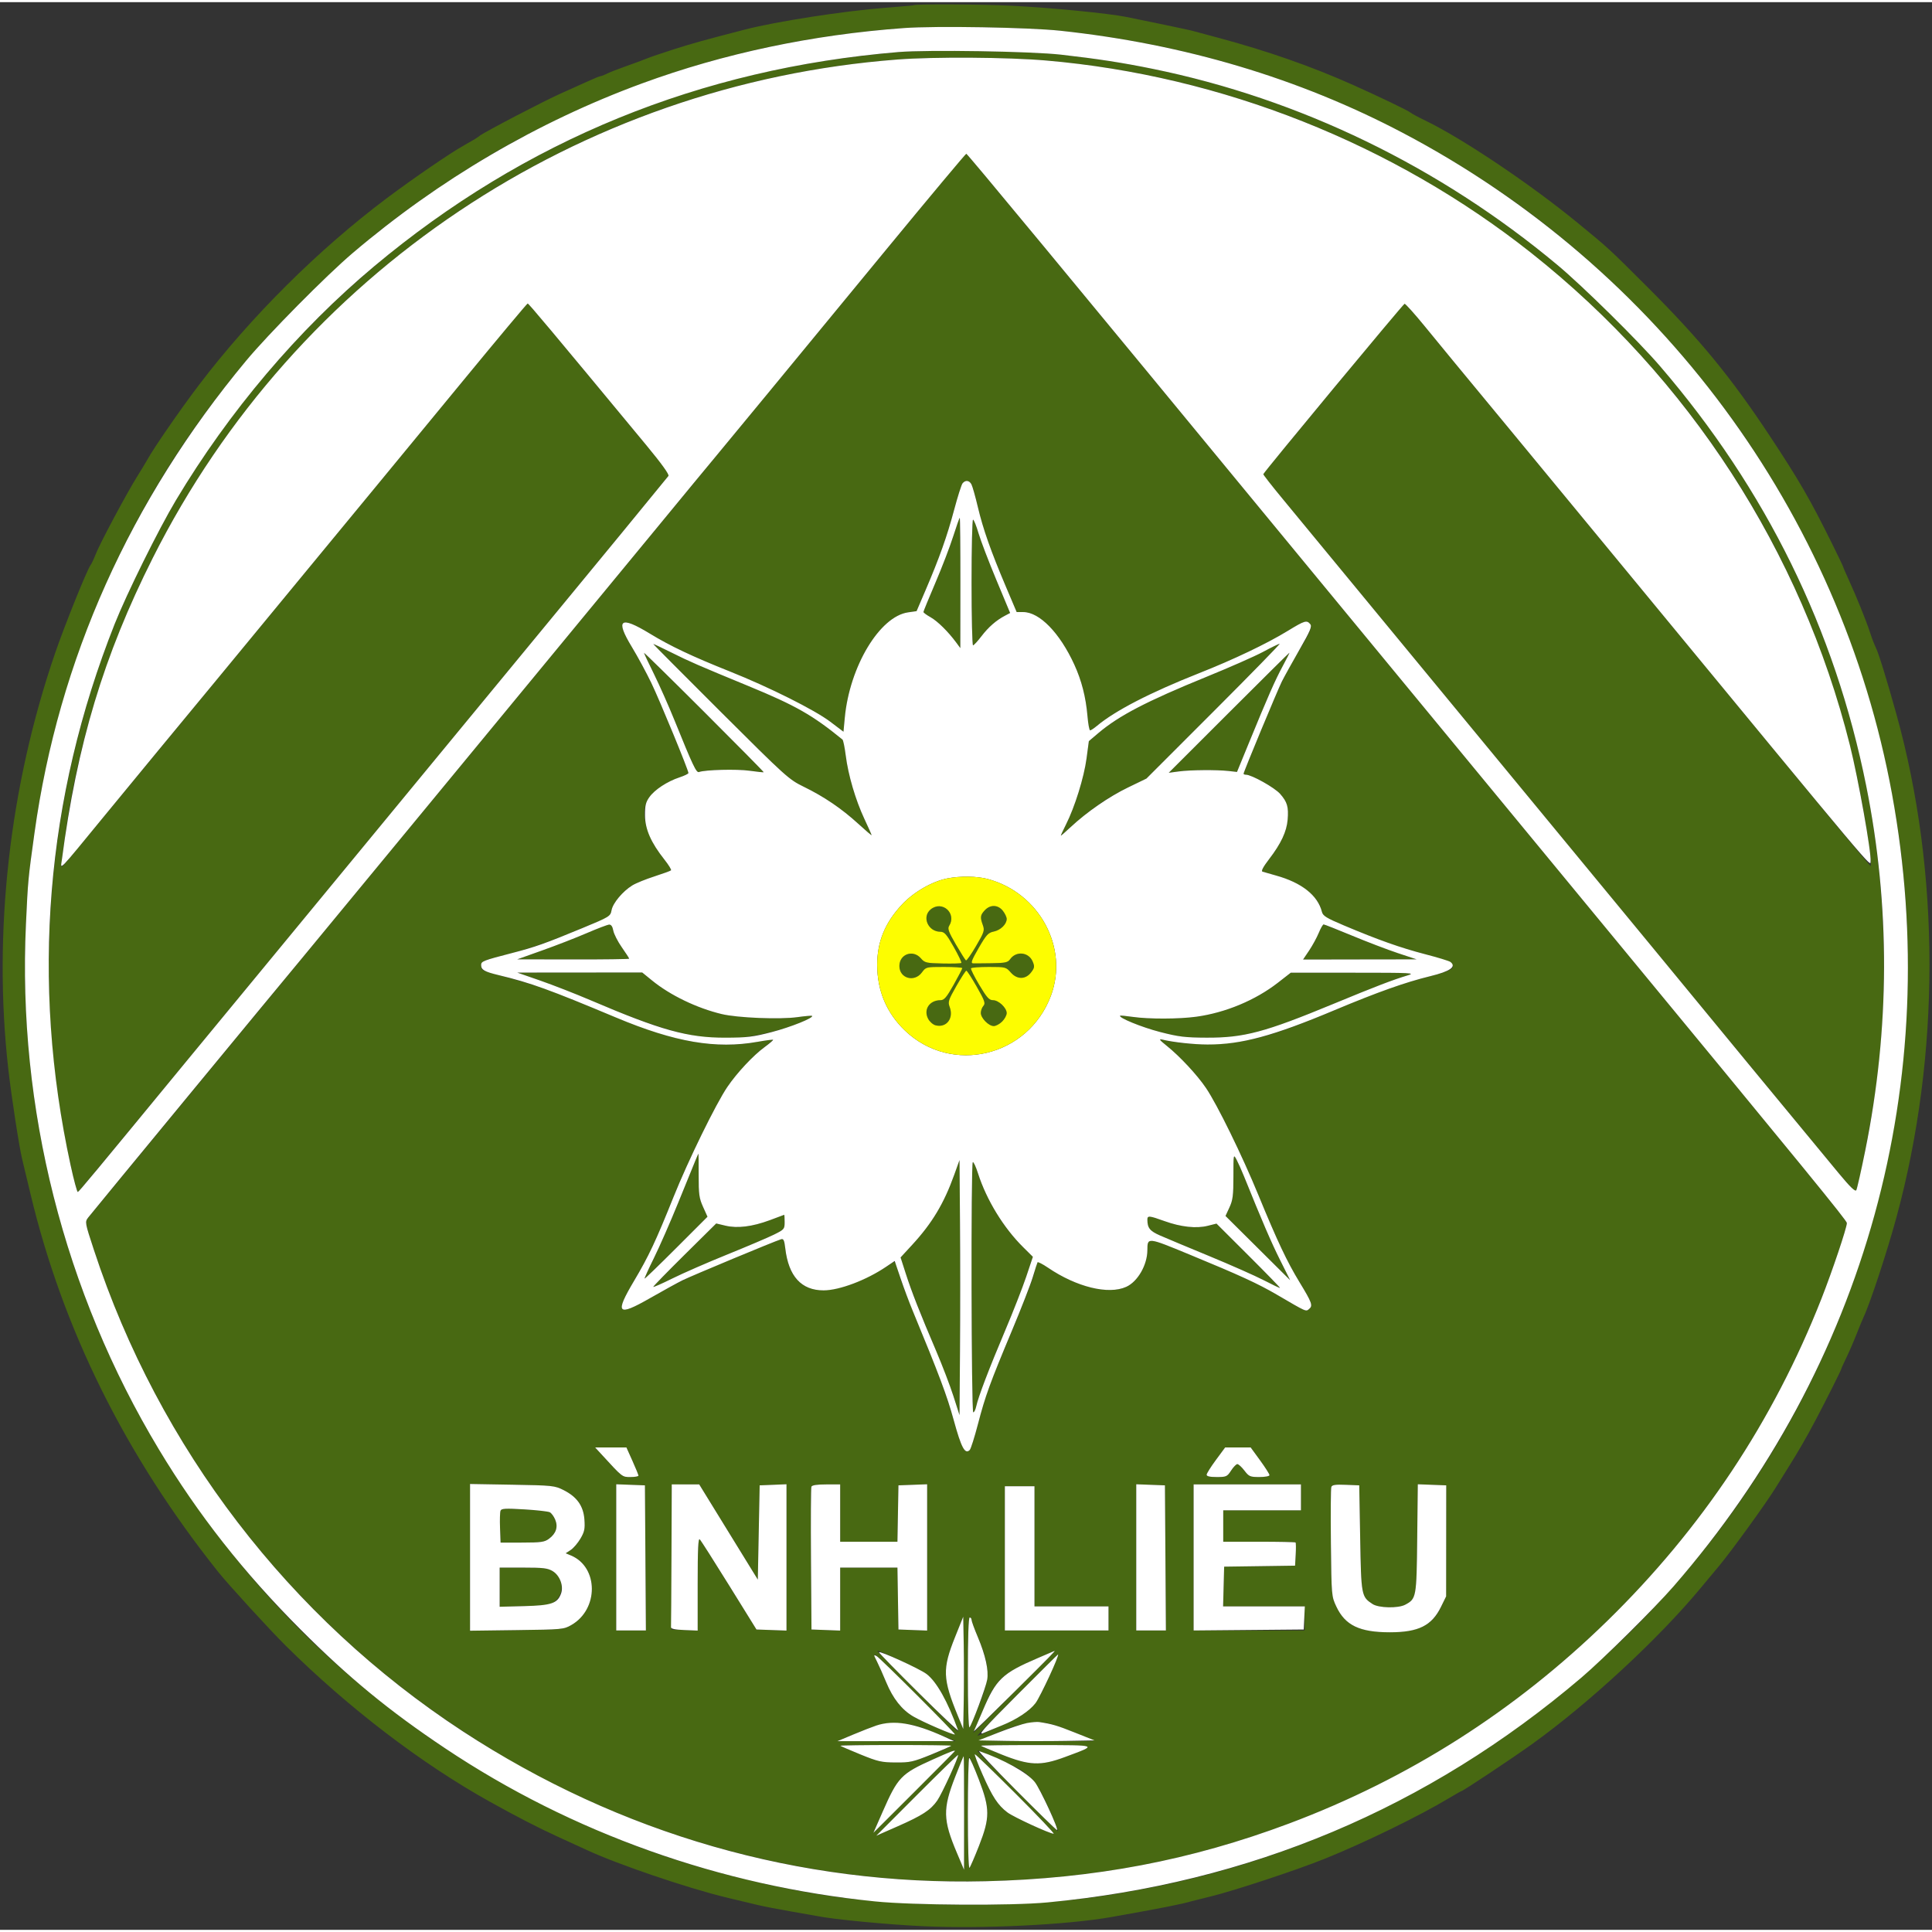
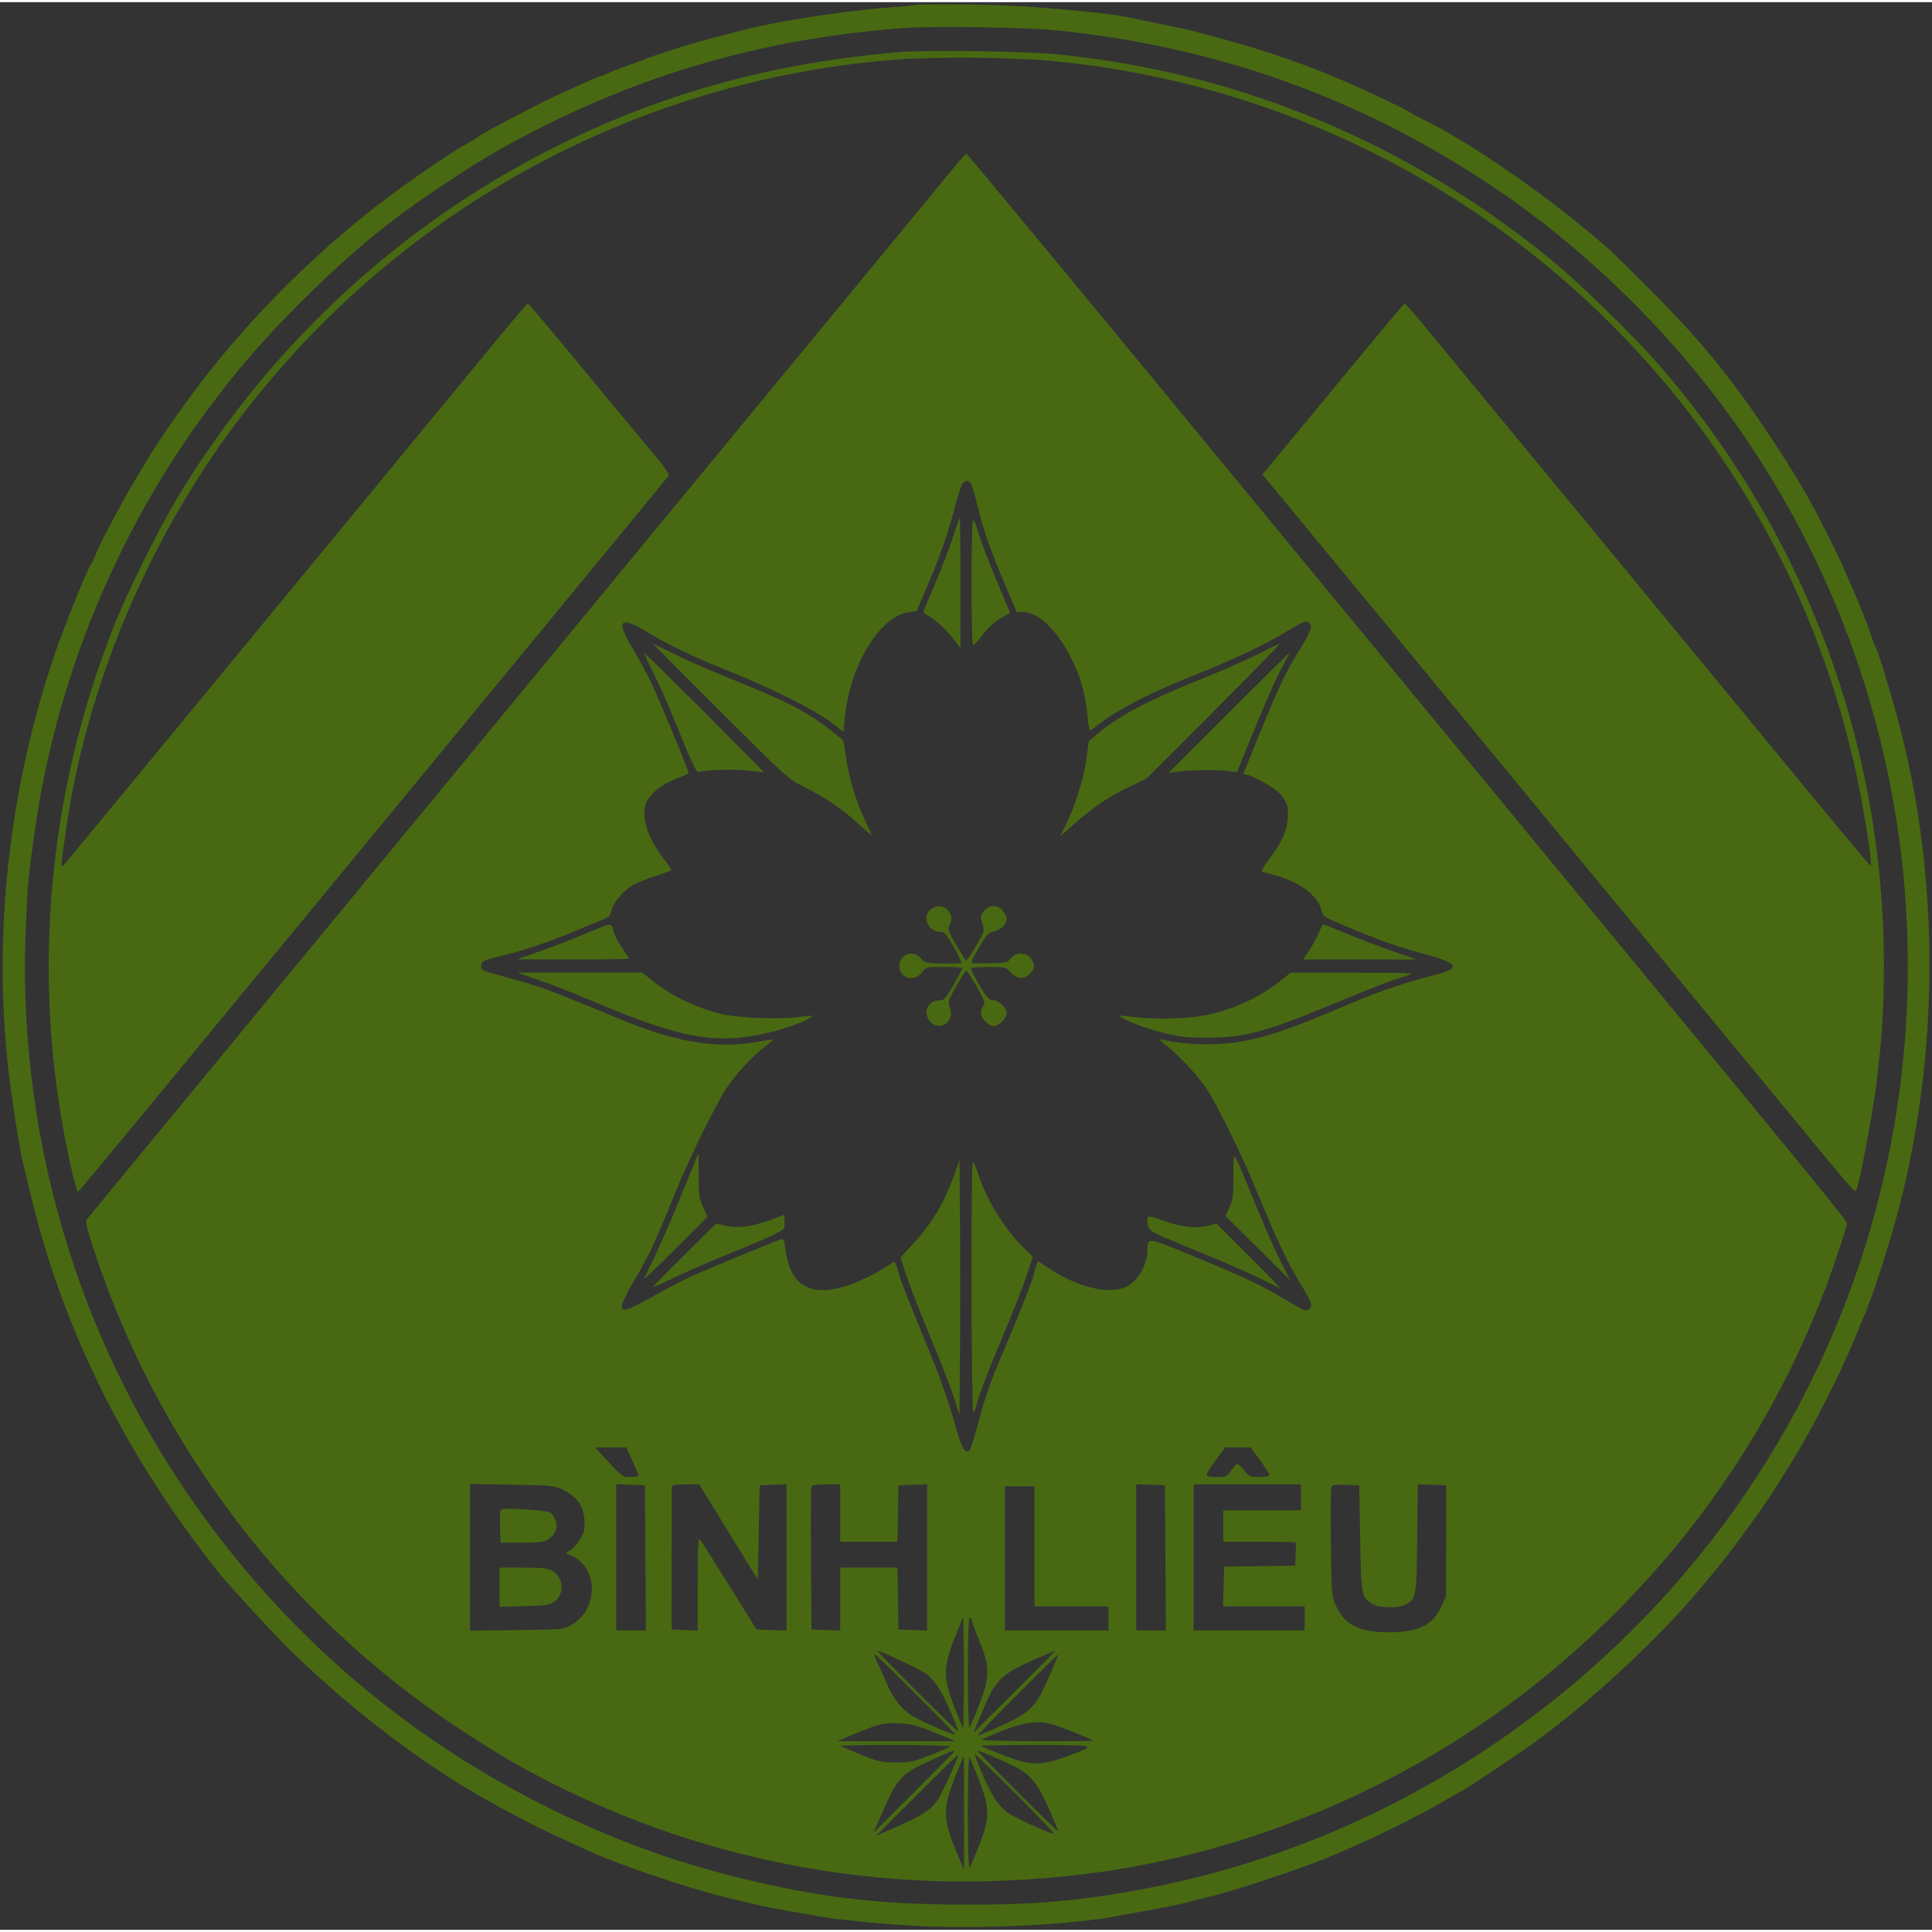
<svg xmlns="http://www.w3.org/2000/svg" width="447px" height="447px" viewBox="0 0 447 446" version="1.1">
  <rect x="0" y="0" width="447" height="446" fill="#333333" stroke="none" />
  <g id="surface1">
    <path style=" stroke:none;fill-rule:evenodd;fill:rgb(28.235%,41.176%,7.059%);fill-opacity:1;" d="M 211.363 0.719 C 211.32 0.762 208.438 1.02 204.957 1.289 C 195.148 2.055 179.668 4.453 172.336 6.344 C 163.156 8.715 160.098 9.562 155.852 10.922 C 153.141 11.789 150.348 12.742 149.641 13.039 C 148.938 13.336 146.816 14.121 144.934 14.785 C 143.047 15.445 141.027 16.234 140.438 16.543 C 139.848 16.848 139.199 17.102 139 17.102 C 138.797 17.102 137.449 17.652 136.004 18.316 C 134.555 18.984 131.734 20.254 129.734 21.137 C 126.043 22.766 112.02 30.078 110.953 30.934 C 110.328 31.434 109.66 31.84 107.418 33.094 C 104.18 34.898 95.734 40.68 89.484 45.363 C 73.711 57.191 57.949 72.863 46.027 88.574 C 41.699 94.281 35.652 103.027 34.098 105.836 C 33.707 106.539 32.66 108.273 31.773 109.684 C 29.402 113.453 23.199 125.059 22.199 127.59 C 21.727 128.793 21.168 129.984 20.961 130.234 C 20.219 131.125 14.973 144.137 12.781 150.52 C 2.18 181.398 -1.641 215.195 1.906 246.734 C 2.605 252.965 4.441 264.906 5.125 267.684 C 5.387 268.742 6.242 272.305 7.023 275.598 C 14.5 307.02 29.004 336.25 50.496 363.203 C 52.793 366.086 62.551 376.742 66.152 380.309 C 80.691 394.695 97.426 407.488 113.25 416.309 C 119.52 419.805 124.629 422.438 129.09 424.469 C 131.918 425.758 134.805 427.082 135.512 427.414 C 142.57 430.742 159.18 436.398 168.266 438.566 C 170.738 439.16 173.918 439.918 175.332 440.254 C 176.746 440.594 180.215 441.266 183.039 441.75 C 185.863 442.234 188.562 442.707 189.031 442.805 C 192.801 443.582 205.254 444.773 213.668 445.164 C 227.363 445.797 246.961 444.84 257.109 443.043 C 268.727 440.984 273.5 440.043 275.734 439.367 C 276.09 439.262 278.016 438.781 280.016 438.301 C 285.379 437.008 300.078 432.156 306.562 429.531 C 315.793 425.801 328.492 419.605 335.188 415.57 C 336.684 414.668 337.984 413.93 338.078 413.93 C 338.445 413.93 349.836 406.352 354.516 402.992 C 367.52 393.66 383.629 378.762 393.324 367.098 C 394.301 365.926 396.301 363.523 397.773 361.762 C 400.59 358.387 408.77 347.078 410.766 343.801 C 411.41 342.742 412.73 340.625 413.699 339.098 C 415.918 335.594 417.949 332.078 420.113 327.98 C 422.488 323.48 426.02 316.441 426.02 316.203 C 426.02 316.09 426.516 314.992 427.121 313.758 C 427.727 312.523 428.793 310.074 429.488 308.309 C 430.188 306.543 430.938 304.715 431.164 304.246 C 432.648 301.137 436.621 289.082 438.773 281.156 C 448.977 243.59 448.965 201.367 438.734 164.633 C 436.516 156.652 434.633 150.574 433.988 149.301 C 433.672 148.68 433.074 147.109 432.656 145.816 C 431.801 143.168 429.523 137.531 427.68 133.512 C 427 132.035 426.449 130.75 426.449 130.652 C 426.449 130.559 425.324 128.207 423.949 125.426 C 418.832 115.07 416.281 110.66 409.41 100.273 C 400.461 86.75 393.32 78.055 381.297 66.043 C 372.156 56.91 372.219 56.969 364.996 51.047 C 353.992 42.027 338.242 31.461 329.684 27.352 C 328.152 26.617 326.613 25.781 326.258 25.492 C 325.676 25.02 318.945 21.789 312.984 19.125 C 303.492 14.879 293.211 11.281 281.945 8.262 C 278.883 7.438 276.09 6.688 275.734 6.59 C 275.152 6.426 265.656 4.438 260.637 3.426 C 256.484 2.586 243.137 1.281 234.203 0.836 C 226.742 0.465 211.703 0.391 211.363 0.719 M 209.156 5.992 C 179.344 8.148 152.141 15.527 126.184 28.496 C 117.395 32.887 112.043 35.984 103.402 41.688 C 90.238 50.375 81.23 57.773 69.34 69.664 C 60.957 78.051 55.184 84.707 48.355 93.859 C 26.973 122.527 12.898 156.812 7.98 192.211 C 6.484 202.988 6.473 203.129 6 213.379 C 3.887 259.004 16.484 304.625 41.652 342.52 C 63.398 375.254 92.375 400.762 127.379 417.984 C 142.027 425.191 155.543 430.133 171.195 433.996 C 189.355 438.48 203.164 440.125 223.07 440.172 C 240.016 440.211 250.332 439.281 265.676 436.332 C 320.492 425.789 370.121 393.406 402.473 347.07 C 453.488 274.004 454.453 176.684 404.898 102.414 C 389.477 79.301 368.348 58.074 345.527 42.773 C 315.098 22.367 282.445 10.582 245.336 6.613 C 237.996 5.828 216.535 5.457 209.156 5.992 M 207.656 11.574 C 179.848 13.988 155.223 20.578 131.66 31.906 C 93.973 50.023 62.418 78.934 40.703 115.242 C 36.699 121.938 29.312 136.859 26.523 143.891 C 10.449 184.41 6.988 228.293 16.57 270.145 C 17.227 273.027 17.895 275.336 18.047 275.277 C 18.199 275.219 27.035 264.586 37.68 251.648 C 48.324 238.715 58.238 226.688 59.703 224.926 C 61.172 223.16 67.762 215.176 74.348 207.18 C 80.934 199.184 99.402 176.766 115.391 157.363 C 143.289 123.5 153.832 110.68 154.652 109.613 C 154.906 109.285 153.977 107.848 151.883 105.34 C 150.152 103.258 145.387 97.516 141.297 92.578 C 124.914 72.793 122.316 69.703 122.07 69.723 C 121.926 69.734 117.273 75.266 111.727 82.016 C 106.18 88.766 90.852 107.375 77.668 123.367 C 64.48 139.359 45.059 162.93 34.504 175.75 C 23.949 188.566 15.035 199.344 14.688 199.695 C 13.988 200.41 13.969 200.727 15.23 191.785 C 19.891 158.773 33.871 125.199 54.422 97.664 C 91.105 48.512 146.629 17.93 207.637 13.27 C 216.16 12.617 233.129 12.73 242.047 13.5 C 311.586 19.484 374.184 60.156 408.113 121.395 C 419.527 141.992 427.461 164.879 431.41 188.578 C 432.215 193.398 432.863 197.922 432.852 198.625 L 432.836 199.91 L 431.32 198.199 C 430.488 197.258 423.305 188.598 415.363 178.957 C 391.48 149.965 356.953 108.09 349.605 99.207 C 336.562 83.434 333.867 80.164 329.586 74.922 C 327.223 72.031 325.152 69.723 324.984 69.789 C 324.645 69.93 323.277 71.559 306.785 91.508 C 300.465 99.152 294.57 106.281 293.684 107.348 L 292.078 109.289 L 296.676 114.832 C 301.57 120.727 328.012 152.793 367.355 200.551 C 385.191 222.199 391.863 230.289 394.516 233.477 C 395.984 235.242 402.648 243.324 409.328 251.438 C 429.637 276.113 429.121 275.516 429.488 274.863 C 430.145 273.691 433.285 257.086 434.125 250.367 C 435.426 239.914 435.867 232.902 435.867 222.785 C 435.867 171.152 417.211 121.824 382.98 82.957 C 377.945 77.238 365.855 65.418 360.297 60.781 C 333.062 38.047 300.75 22.387 266.746 15.438 C 259.695 14 254.082 13.129 245.504 12.152 C 238.469 11.352 214.457 10.984 207.656 11.574 M 220.234 38.809 C 215.91 44.102 205.918 56.242 195.648 68.672 C 190.809 74.531 176.469 91.926 163.777 107.332 C 151.09 122.734 137.602 139.09 133.805 143.68 C 130.008 148.266 107.082 176.07 82.859 205.469 C 58.641 234.867 37.539 260.457 35.969 262.34 C 34.398 264.223 30.352 269.129 26.98 273.246 C 23.605 277.359 20.566 281.055 20.223 281.457 C 19.664 282.109 19.828 282.906 21.746 288.742 C 36.582 333.914 66.352 373.043 105.754 399.156 C 110.113 402.043 115.891 405.66 118.602 407.191 C 152.172 426.195 189.746 435.664 227.984 434.758 C 253.227 434.16 275.523 429.922 298.215 421.41 C 325.902 411.02 350.5 395.367 371.801 374.59 C 393.719 353.203 410.285 328.289 421.422 299.969 C 423.922 293.617 427.305 283.551 427.305 282.469 C 427.305 281.883 418.195 270.738 368.219 210.172 C 347.387 184.922 313.098 143.336 300.172 127.641 C 245.535 61.309 223.82 35.066 223.566 35.066 C 223.41 35.07 221.914 36.754 220.234 38.809 M 222.707 111.316 C 222.449 111.625 221.566 114.41 220.742 117.504 C 219.121 123.582 217.344 128.574 214.121 136.102 L 212.066 140.898 L 210.094 141.18 C 203.523 142.125 196.566 153.703 195.457 165.555 L 195.152 168.797 L 192.094 166.48 C 188.465 163.73 177.938 158.469 168.727 154.801 C 160.621 151.57 154.637 148.719 149.871 145.812 C 143.465 141.906 142.379 142.918 146.211 149.227 C 147.527 151.395 149.543 155.121 150.695 157.512 C 152.633 161.543 159.277 177.652 159.277 178.328 C 159.277 178.492 158.121 179.047 156.715 179.562 C 153.59 180.699 150.863 182.723 149.762 184.73 C 148.059 187.828 149.609 193.18 153.711 198.363 C 154.691 199.602 155.387 200.73 155.25 200.867 C 155.113 201 153.379 201.633 151.395 202.273 C 149.41 202.91 147.113 203.844 146.293 204.352 C 144.062 205.727 141.805 208.434 141.492 210.102 C 141.25 211.398 140.941 211.688 139.008 212.453 C 137.793 212.934 134.68 214.215 132.086 215.305 C 127.055 217.414 121.402 219.32 116.887 220.434 C 111.801 221.684 111.32 221.906 111.32 223.004 C 111.32 223.852 111.668 224.102 113.57 224.613 C 122.434 227.008 125.039 227.832 130.16 229.855 C 133.34 231.113 138.668 233.293 142.004 234.699 C 156.035 240.625 165.5 242.285 175.316 240.535 C 177.191 240.203 178.777 239.98 178.84 240.043 C 178.902 240.105 178 240.883 176.832 241.77 C 174.133 243.828 170.453 247.793 168.281 250.988 C 165.617 254.906 159.219 267.992 155.723 276.664 C 151.434 287.312 150.469 289.367 146.914 295.449 C 142.094 303.684 142.672 304.238 151.09 299.449 C 154.363 297.586 158.652 295.355 160.621 294.5 C 164.898 292.629 179.754 286.512 180.727 286.215 C 181.277 286.047 181.469 286.465 181.688 288.328 C 182.695 296.891 187.371 299.727 195.969 296.98 C 198.945 296.027 203.699 293.641 206.207 291.832 C 207.082 291.199 207.133 291.254 207.816 293.688 C 208.5 296.133 209.281 298.125 215.777 314.016 C 217.492 318.215 219.691 324.543 220.664 328.086 C 222.418 334.484 223.273 336.074 224.363 334.984 C 224.617 334.734 225.469 332.043 226.262 329.008 C 228 322.355 229.027 319.484 233.105 309.891 C 236.352 302.242 239.344 294.543 239.344 293.816 C 239.344 293.586 239.527 292.91 239.754 292.32 L 240.164 291.238 L 242.43 292.777 C 249.082 297.293 256.449 299.102 260.578 297.23 C 263.23 296.027 265.453 292.168 265.465 288.738 C 265.48 285.734 265.441 285.73 275.129 289.727 C 286.898 294.582 291.02 296.477 295.426 299.047 C 302.406 303.125 302.113 302.996 302.887 302.352 C 303.805 301.594 303.551 300.895 300.668 296.16 C 297.777 291.418 295.531 286.656 291.137 275.965 C 287.367 266.781 281.648 255.102 279.027 251.227 C 276.984 248.207 272.973 243.895 269.957 241.477 C 268.227 240.09 268.031 239.812 268.934 240.031 C 274.027 241.273 280.965 241.469 286.762 240.527 C 292.988 239.52 298.738 237.535 312.957 231.48 C 318.707 229.031 325.855 226.59 330.836 225.375 C 338.297 223.551 338.008 222.5 329.395 220.184 C 323.273 218.539 319.035 217.023 310.746 213.531 C 306.266 211.645 306.137 211.551 305.691 209.898 C 304.82 206.676 300.676 203.578 295.199 202.055 C 293.797 201.664 292.398 201.266 292.094 201.168 C 291.73 201.051 292.258 200.062 293.633 198.27 C 296.379 194.691 297.688 191.906 297.918 189.156 C 298.164 186.184 297.836 185.059 296.18 183.176 C 294.91 181.73 289.578 178.742 288.27 178.742 C 287.969 178.742 287.723 178.641 287.723 178.52 C 287.723 178.398 289.477 174.023 291.621 168.801 C 295.777 158.676 297.453 155.121 300.121 150.766 C 303.066 145.961 303.68 144.543 303.109 143.859 C 302.336 142.93 301.848 143.078 297.965 145.449 C 293.082 148.434 285.438 152.082 277.449 155.242 C 266.113 159.73 258.012 163.91 253.758 167.469 C 253.094 168.023 252.398 168.48 252.215 168.48 C 252.035 168.48 251.758 166.996 251.605 165.184 C 251.234 160.809 250.25 156.953 248.551 153.246 C 245.199 145.93 240.516 141.117 236.746 141.113 L 235.223 141.113 L 232.73 135.234 C 229.234 126.98 227.453 121.93 226.238 116.793 C 225.66 114.352 224.992 111.996 224.758 111.555 C 224.254 110.617 223.375 110.516 222.707 111.316 M 220.535 123.609 C 219.785 125.973 217.93 130.812 216.41 134.359 C 214.895 137.906 213.652 140.938 213.652 141.094 C 213.652 141.254 214.395 141.801 215.305 142.309 C 216.926 143.223 219.379 145.637 221.242 148.168 L 222.188 149.449 L 222.203 134.379 C 222.211 126.086 222.145 119.305 222.059 119.305 C 221.973 119.305 221.289 121.242 220.535 123.609 M 224.785 134.27 C 224.785 142.266 224.938 148.809 225.125 148.809 C 225.312 148.809 226.188 147.863 227.07 146.707 C 228.699 144.574 230.496 143.008 232.566 141.926 L 233.711 141.324 L 230.508 133.645 C 228.746 129.418 226.891 124.559 226.387 122.848 C 225.883 121.133 225.316 119.73 225.129 119.73 C 224.938 119.73 224.785 126.273 224.785 134.27 M 151.141 148.5 C 151.141 148.566 158.172 155.637 166.766 164.207 C 181.844 179.242 182.516 179.848 185.93 181.512 C 190.68 183.824 194.918 186.695 198.609 190.109 C 200.289 191.66 201.664 192.844 201.664 192.738 C 201.664 192.633 200.91 190.93 199.984 188.957 C 197.938 184.582 196.246 178.824 195.672 174.273 C 195.434 172.402 195.098 170.754 194.918 170.609 C 188 164.961 184.102 162.738 173.191 158.242 C 161.484 153.418 159.523 152.566 155.316 150.461 C 153.02 149.312 151.141 148.43 151.141 148.5 M 290.922 150.91 C 288.324 152.227 282.641 154.723 278.293 156.465 C 266.012 161.379 258.77 165.172 254.09 169.137 L 251.922 170.973 L 251.391 174.965 C 250.805 179.398 248.672 186.234 246.594 190.344 L 245.234 193.031 L 248.176 190.441 C 252.816 186.355 256.348 183.941 260.965 181.707 L 265.246 179.633 L 280.871 164.008 C 289.465 155.414 296.305 148.414 296.07 148.453 C 295.836 148.492 293.52 149.598 290.922 150.91 M 149 150.543 C 149 150.672 150.039 152.883 151.312 155.457 C 152.582 158.035 154.715 162.836 156.047 166.129 C 160.332 176.711 161.113 178.359 161.73 178.121 C 163.102 177.598 170.465 177.406 173.391 177.82 C 175.148 178.066 176.637 178.223 176.695 178.168 C 176.75 178.109 170.543 171.82 162.898 164.188 C 155.254 156.555 149 150.414 149 150.543 M 284.309 164.406 L 270.406 178.297 L 272.75 177.984 C 275.449 177.625 281.488 177.574 284.285 177.887 L 286.199 178.102 L 288.918 171.473 C 293.348 160.656 295.004 156.895 296.773 153.621 C 297.695 151.914 298.395 150.52 298.328 150.52 C 298.262 150.52 291.953 156.77 284.309 164.406 M 215.34 209.891 C 213.227 211.602 214.703 215.055 217.555 215.078 C 218.508 215.086 218.973 215.613 220.656 218.586 C 221.746 220.508 222.539 222.176 222.422 222.297 C 222.301 222.414 220.363 222.473 218.109 222.422 C 214.289 222.336 213.949 222.258 213.062 221.223 C 211.246 219.117 208.086 220.246 208.086 223 C 208.086 225.863 211.543 226.859 213.293 224.496 C 214.234 223.223 214.27 223.215 218.441 223.215 C 220.754 223.215 222.645 223.34 222.645 223.496 C 222.645 223.652 221.742 225.387 220.641 227.348 C 219.004 230.258 218.449 230.91 217.613 230.91 C 215.055 230.91 213.617 233.055 214.73 235.203 C 215.09 235.895 215.871 236.582 216.477 236.73 C 218.988 237.363 220.715 235.102 219.723 232.477 C 219.285 231.312 219.422 230.883 221.262 227.645 C 222.375 225.691 223.418 224.086 223.578 224.082 C 223.742 224.074 224.828 225.754 225.996 227.812 C 227.848 231.07 228.043 231.641 227.523 232.227 C 227.195 232.598 226.926 233.328 226.926 233.852 C 226.926 235.051 228.742 236.898 229.922 236.898 C 230.414 236.898 231.289 236.426 231.867 235.848 C 232.445 235.27 232.918 234.395 232.918 233.902 C 232.918 232.676 231.047 230.91 229.742 230.91 C 228.855 230.91 228.309 230.305 226.57 227.383 C 225.414 225.441 224.551 223.711 224.652 223.535 C 224.754 223.359 226.609 223.215 228.781 223.215 C 232.648 223.215 232.75 223.238 233.879 224.523 C 235.348 226.191 237.324 226.148 238.613 224.418 C 239.359 223.414 239.402 223.105 238.938 221.984 C 238.012 219.758 235.09 219.457 233.695 221.445 C 233.18 222.18 232.574 222.309 229.473 222.359 C 227.484 222.391 225.527 222.402 225.125 222.387 C 224.539 222.363 224.793 221.676 226.426 218.844 C 228.203 215.766 228.633 215.293 229.926 215.031 C 231.508 214.707 232.918 213.328 232.918 212.105 C 232.918 211.695 232.52 210.848 232.031 210.23 C 230.906 208.801 229.125 208.742 227.855 210.094 C 226.797 211.219 226.73 211.715 227.402 213.562 C 227.836 214.766 227.703 215.176 225.824 218.383 C 224.699 220.309 223.648 221.809 223.492 221.711 C 223.336 221.613 222.285 219.953 221.16 218.02 C 219.477 215.129 219.199 214.363 219.594 213.73 C 221.414 210.824 218 207.742 215.34 209.891 M 135.727 215.406 C 133.254 216.473 128.629 218.27 125.449 219.398 L 119.672 221.457 L 132.621 221.48 C 139.746 221.492 145.574 221.414 145.574 221.309 C 145.574 221.203 144.809 220.02 143.871 218.684 C 142.934 217.348 142.043 215.605 141.895 214.816 C 141.715 213.848 141.398 213.395 140.926 213.426 C 140.539 213.449 138.199 214.344 135.727 215.406 M 305.109 215.355 C 304.66 216.441 303.66 218.27 302.891 219.418 L 301.484 221.504 L 327.758 221.48 L 322.406 219.633 C 319.461 218.617 314.668 216.793 311.754 215.582 C 308.836 214.371 306.332 213.379 306.188 213.379 C 306.039 213.383 305.555 214.27 305.109 215.355 M 125.023 226.383 C 127.965 227.41 133.168 229.438 136.582 230.898 C 157.871 239.988 165.98 241.391 178.777 238.184 C 182.961 237.137 188.332 234.984 187.883 234.539 C 187.793 234.449 186.281 234.582 184.523 234.828 C 180.488 235.402 170.664 235.008 166.984 234.125 C 161.238 232.75 155.086 229.785 150.902 226.383 L 148.582 224.496 L 134.129 224.512 L 119.672 224.523 L 125.023 226.383 M 295.645 226.883 C 290.453 230.918 283.551 233.797 276.828 234.73 C 272.797 235.289 265.777 235.309 262.051 234.77 C 260.527 234.551 259.227 234.426 259.156 234.496 C 258.707 234.945 264.152 237.172 268.359 238.258 C 272.703 239.379 274.16 239.559 279.16 239.578 C 287.832 239.613 292.598 238.344 308.488 231.77 C 318.242 227.734 322.297 226.18 325.617 225.191 C 327.609 224.602 326.762 224.555 313.199 224.555 L 298.641 224.551 L 295.645 226.883 M 160.891 268.008 C 160.531 268.887 158.75 273.266 156.93 277.734 C 155.113 282.203 152.586 287.961 151.316 290.531 C 150.047 293.102 149.066 295.258 149.133 295.328 C 149.199 295.395 152.504 292.199 156.473 288.23 L 163.691 281.012 L 162.664 278.73 C 161.766 276.734 161.637 275.828 161.648 271.426 C 161.652 268.664 161.633 266.402 161.602 266.402 C 161.57 266.402 161.254 267.125 160.891 268.008 M 285.371 271.664 C 285.371 276.09 285.23 277.18 284.453 278.855 L 283.539 280.832 L 291.02 288.262 L 298.5 295.695 L 296.148 290.992 C 294.117 286.938 292.02 282.062 287.77 271.535 C 287.25 270.242 286.496 268.566 286.098 267.812 C 285.379 266.461 285.371 266.504 285.371 271.664 M 220.773 271.32 C 218.398 277.945 215.66 282.504 211.055 287.504 L 208.359 290.434 L 209.773 294.773 C 210.551 297.16 213.074 303.637 215.383 309.164 C 217.688 314.691 220.121 320.945 220.789 323.062 L 222 326.91 L 222.113 312.02 C 222.176 303.828 222.176 290.551 222.113 282.516 L 222 267.898 L 220.773 271.32 M 225.07 268.395 C 224.621 268.848 224.727 326.27 225.18 326.27 C 225.395 326.27 225.703 325.645 225.867 324.879 C 226.324 322.723 228.84 316.125 232.523 307.43 C 234.371 303.066 236.578 297.422 237.43 294.891 L 238.973 290.285 L 236.738 288.07 C 232.195 283.574 228.258 277.145 226.285 270.996 C 225.777 269.41 225.23 268.238 225.07 268.395 M 178.113 281.809 C 174.02 283.32 170.613 283.742 167.84 283.078 L 165.707 282.57 L 158.426 289.773 C 154.422 293.734 151.145 297.094 151.145 297.234 C 151.141 297.371 153.117 296.508 155.531 295.309 C 157.941 294.105 163.676 291.605 168.266 289.746 C 172.859 287.887 177.723 285.816 179.078 285.145 C 181.461 283.961 181.539 283.867 181.539 282.219 C 181.539 281.281 181.492 280.539 181.434 280.566 C 181.375 280.594 179.883 281.152 178.113 281.809 M 265.465 281.691 C 265.48 283.625 266.027 284.309 268.391 285.348 C 269.723 285.934 274.859 288.086 279.805 290.125 C 284.75 292.168 290.422 294.68 292.414 295.711 C 294.406 296.742 296.082 297.539 296.145 297.477 C 296.207 297.414 292.926 294.043 288.855 289.984 L 281.457 282.602 L 279.422 283.113 C 276.785 283.777 273.215 283.387 269.43 282.023 C 265.867 280.742 265.457 280.707 265.465 281.691 M 139.172 335.996 C 144.09 341.359 143.93 341.234 145.879 341.234 C 146.891 341.234 147.715 341.09 147.719 340.914 C 147.719 340.738 147.094 339.199 146.324 337.492 L 144.934 334.395 L 137.699 334.395 L 139.172 335.996 M 281.324 337.281 C 280.152 338.867 279.184 340.406 279.176 340.699 C 279.164 341.066 279.91 341.234 281.512 341.234 C 283.727 341.234 283.918 341.148 284.832 339.742 C 285.363 338.922 286.016 338.25 286.281 338.246 C 286.547 338.246 287.281 338.914 287.91 339.738 C 288.969 341.125 289.223 341.234 291.387 341.234 C 292.68 341.234 293.719 341.043 293.719 340.801 C 293.719 340.562 292.738 339.023 291.543 337.379 L 289.367 334.395 L 283.457 334.395 L 281.324 337.281 M 108.754 359.816 L 108.754 376.793 L 119.562 376.652 C 130.098 376.516 130.422 376.488 132.188 375.477 C 138.547 371.84 138.508 362.094 132.129 359.398 L 130.883 358.875 L 132.039 358.117 C 132.672 357.703 133.688 356.516 134.297 355.484 C 135.234 353.887 135.371 353.219 135.215 351.059 C 134.988 347.918 133.477 345.801 130.355 344.238 C 128.324 343.223 127.832 343.172 118.496 343.012 L 108.754 342.844 L 108.754 359.816 M 142.578 359.816 L 142.578 376.727 L 149.438 376.727 L 149.328 359.941 L 149.215 343.16 L 145.895 343.035 L 142.578 342.91 L 142.578 359.816 M 155.418 343.695 C 155.418 344.105 155.406 351.656 155.398 360.477 L 155.379 376.512 L 158.398 376.637 L 161.418 376.766 L 161.418 365.969 C 161.418 357.848 161.539 355.297 161.906 355.664 C 162.18 355.934 165.238 360.738 168.711 366.336 L 175.023 376.512 L 181.969 376.762 L 181.969 342.906 L 178.863 343.035 L 175.762 343.16 L 175.547 354.062 L 175.332 364.969 L 161.785 342.945 L 158.602 342.945 C 155.859 342.945 155.422 343.047 155.418 343.695 M 187.73 343.48 C 187.617 343.777 187.574 351.328 187.637 360.266 L 187.75 376.512 L 191.066 376.637 L 194.387 376.762 L 194.387 362.188 L 207.637 362.188 L 207.754 369.352 L 207.871 376.512 L 211.191 376.637 L 214.508 376.762 L 214.508 342.91 L 211.191 343.035 L 207.871 343.16 L 207.754 349.68 L 207.637 356.203 L 194.387 356.203 L 194.387 342.945 L 191.16 342.945 C 188.973 342.945 187.871 343.117 187.73 343.48 M 262.891 359.816 L 262.891 376.727 L 269.75 376.727 L 269.641 359.941 L 269.527 343.16 L 266.211 343.035 L 262.891 342.91 L 262.891 359.816 M 276.164 359.836 L 276.164 376.727 L 301.852 376.727 L 301.852 371.168 L 282.984 371.168 L 283.227 361.973 L 291.434 361.859 L 299.637 361.742 L 299.781 359.148 C 299.863 357.723 299.848 356.477 299.75 356.379 C 299.648 356.281 295.844 356.203 291.293 356.203 L 283.016 356.203 L 283.016 348.934 L 300.996 348.934 L 300.996 342.945 L 276.164 342.945 L 276.164 359.836 M 308.027 343.527 C 307.895 343.867 307.852 349.695 307.926 356.48 C 308.062 368.773 308.066 368.824 309.188 371.215 C 311.223 375.551 314.562 377.156 321.562 377.156 C 328.199 377.156 331.477 375.52 333.465 371.215 L 334.57 368.816 L 334.609 343.16 L 328.031 342.91 L 327.895 355.434 C 327.746 369.125 327.695 369.402 325.117 370.777 C 323.488 371.645 318.988 371.551 317.566 370.621 C 314.98 368.93 314.93 368.676 314.699 355.367 L 314.484 343.16 L 311.375 343.035 C 308.969 342.938 308.211 343.047 308.027 343.527 M 232.492 360.051 L 232.492 376.727 L 256.469 376.727 L 256.469 371.168 L 239.344 371.168 L 239.344 343.371 L 232.492 343.371 L 232.492 360.051 M 115.805 349.031 C 115.672 349.371 115.621 351.172 115.691 353.031 L 115.816 356.414 L 120.832 356.402 C 125.227 356.395 125.992 356.285 127.039 355.504 C 128.668 354.293 129.156 352.777 128.457 351.094 C 128.152 350.355 127.594 349.59 127.211 349.391 C 126.832 349.191 124.164 348.891 121.281 348.719 C 116.898 348.461 116 348.512 115.805 349.031 M 115.602 366.719 L 115.602 371.25 L 121.352 371.102 C 126.355 370.973 127.254 370.84 128.289 370.07 C 130.652 368.305 130.43 364.57 127.867 363.012 C 126.727 362.316 125.688 362.191 121.062 362.191 L 115.602 362.188 L 115.602 366.719 M 220.977 378.238 C 218 385.664 218.082 387.859 221.648 396.57 L 222.859 399.523 L 222.977 393.043 C 223.039 389.477 223.039 383.633 222.977 380.055 L 222.859 373.551 L 220.977 378.238 M 223.93 386.648 C 223.93 394.016 224.09 399.387 224.301 399.156 C 224.508 398.934 225.504 396.633 226.52 394.047 C 229.051 387.59 229.059 385.102 226.559 379.051 C 225.582 376.684 224.785 374.516 224.785 374.238 C 224.785 373.961 224.594 373.734 224.355 373.734 C 224.082 373.734 223.93 378.324 223.93 386.648 M 212.137 390.82 C 217.305 395.988 221.586 400.16 221.652 400.094 C 221.922 399.828 218.539 392.172 217.258 390.141 C 216.492 388.934 215.195 387.434 214.371 386.805 C 213.133 385.859 203.738 381.43 202.973 381.43 C 202.844 381.43 206.969 385.656 212.137 390.82 M 240.199 383.086 C 234.391 385.574 232.141 386.98 230.59 389.102 C 229.176 391.031 228.891 391.609 226.438 397.465 L 225.184 400.461 L 234.617 391.055 C 242.98 382.723 244.375 381.289 243.945 381.477 C 243.887 381.504 242.199 382.227 240.199 383.086 M 202.887 383.891 C 203.336 384.77 204.309 386.957 205.051 388.746 C 206.609 392.5 208.66 395.09 211.285 396.625 C 213.605 397.984 220.93 401.125 220.93 400.762 C 220.93 400.367 202.809 382.285 202.41 382.285 C 202.227 382.285 202.441 383.008 202.887 383.891 M 235.273 391.691 C 230.098 396.867 225.984 401.102 226.133 401.102 C 226.281 401.102 227.723 400.516 229.34 399.797 C 239.273 395.395 239.516 395.133 244.336 383.676 C 244.656 382.91 244.867 382.285 244.805 382.285 C 244.738 382.285 240.453 386.52 235.273 391.691 M 236.93 398.34 C 234.711 398.805 232.16 399.742 227.141 401.949 C 226.621 402.176 231.602 402.336 239.734 402.355 C 247.133 402.371 253.105 402.309 253.008 402.219 C 252.703 401.934 245.633 399.102 244.051 398.633 C 241.434 397.852 239.629 397.777 236.93 398.34 M 201.664 399.117 C 200.133 399.688 197.727 400.645 196.312 401.25 L 193.742 402.348 L 207.445 402.348 L 221.145 402.352 L 216.223 400.355 C 212.051 398.664 210.773 398.34 207.871 398.223 C 205.07 398.109 203.938 398.273 201.664 399.117 M 194.422 403.414 C 194.52 403.512 196.621 404.414 199.094 405.426 C 203.141 407.074 203.953 407.258 207.23 407.277 C 210.484 407.301 211.324 407.121 215.152 405.617 C 217.504 404.691 219.617 403.777 219.84 403.586 C 220.062 403.395 214.395 403.238 207.242 403.238 C 200.094 403.238 194.324 403.316 194.422 403.414 M 226.961 403.414 C 227.059 403.512 229.164 404.402 231.637 405.395 C 238.156 408.012 240.754 408.121 246.406 406.016 C 254.09 403.152 254.383 403.273 239.805 403.254 C 232.645 403.246 226.863 403.316 226.961 403.414 M 215.777 406.609 C 208.488 409.883 207.723 410.684 204.223 418.66 L 202.078 423.551 L 211.504 414.148 C 216.688 408.973 220.93 404.691 220.93 404.633 C 220.93 404.359 219.996 404.719 215.777 406.609 M 235.258 413.914 C 240.426 419.078 244.715 423.246 244.789 423.172 C 244.859 423.102 243.938 420.816 242.742 418.098 C 240.102 412.105 238.453 410.078 234.672 408.176 C 231.906 406.785 226.602 404.523 226.105 404.523 C 225.973 404.523 230.09 408.746 235.258 413.914 M 212.133 414.82 L 202.734 424.23 L 207.629 422.078 C 213.391 419.543 215.32 418.289 216.852 416.086 C 217.953 414.496 221.926 405.801 221.664 405.539 C 221.594 405.469 217.305 409.645 212.133 414.82 M 227.352 410.117 C 229.621 415.246 230.875 417.156 233.074 418.828 C 234.469 419.891 242.875 423.766 243.789 423.766 C 244.047 423.766 240.117 419.629 235.059 414.57 C 230 409.516 225.727 405.375 225.559 405.375 C 225.391 405.375 226.195 407.512 227.352 410.117 M 220.988 410.613 C 218.047 418.164 218.102 420.363 221.426 428.254 L 223.047 432.102 L 223.059 418.953 C 223.066 411.723 223.023 405.809 222.965 405.809 C 222.906 405.812 222.016 407.977 220.988 410.613 M 223.93 418.848 C 223.93 426.383 224.09 431.887 224.301 431.652 C 224.508 431.43 225.504 429.129 226.516 426.543 C 229.059 420.039 229.059 417.922 226.508 411.312 C 225.477 408.637 224.473 406.262 224.281 406.039 C 224.086 405.816 223.93 411.578 223.93 418.848 " />
-     <path style=" stroke:none;fill-rule:evenodd;fill:rgb(100%,100%,100%);fill-opacity:1;" d="M 209.156 5.992 C 187.941 7.527 167.492 11.848 148.57 18.789 C 124.387 27.664 101.578 41.039 81.566 58.074 C 75.375 63.344 62.117 76.746 56.949 82.957 C 30.086 115.246 13.543 152.156 7.98 192.211 C 6.484 202.988 6.473 203.129 6 213.379 C 4.035 255.793 14.828 298.422 36.746 334.82 C 45.867 349.969 56.402 363.359 69.57 376.539 C 80.66 387.641 90.047 395.355 102.973 403.988 C 132.332 423.602 166.672 435.828 202.52 439.43 C 211.379 440.32 233.969 440.449 242.34 439.656 C 289.113 435.23 330.363 417.867 365.863 387.66 C 370.969 383.316 382.766 371.633 387.23 366.504 C 431.703 315.383 449.875 249.457 437.754 183.23 C 425.824 118.07 383.945 61.477 324.547 30.234 C 300.488 17.578 273.996 9.68 245.336 6.613 C 237.996 5.828 216.535 5.457 209.156 5.992 M 207.871 11.543 C 161.977 15.371 121.441 31.934 86.598 61.09 C 68.973 75.84 52.988 94.703 40.703 115.242 C 36.699 121.938 29.312 136.859 26.523 143.891 C 10.543 184.172 7.086 226.629 16.332 269.086 C 17.09 272.559 17.844 275.352 18.008 275.285 C 18.32 275.164 21.531 271.297 43.676 244.379 C 50.836 235.68 58.848 225.961 61.48 222.785 C 64.117 219.609 73.633 208.066 82.625 197.129 C 91.621 186.191 102.324 173.203 106.406 168.266 C 110.492 163.328 116.281 156.305 119.273 152.656 C 122.262 149.012 126.859 143.434 129.488 140.258 C 135.41 133.102 154.152 110.285 154.652 109.621 C 154.895 109.305 153.117 106.832 149.551 102.523 C 127.434 75.812 122.32 69.703 122.082 69.723 C 121.934 69.734 115.066 77.945 106.824 87.969 C 98.586 97.996 89.52 109 86.684 112.43 C 83.848 115.859 77.012 124.148 71.496 130.848 C 58.32 146.855 39.977 169.094 36.398 173.398 C 34.836 175.277 29.449 181.82 24.43 187.938 C 13.09 201.754 14 200.809 14.316 198.414 C 17.809 171.711 23.992 151.172 35.348 128.59 C 68.48 62.68 133.879 18.902 207.637 13.27 C 216.16 12.617 233.129 12.73 242.047 13.5 C 282.672 16.996 322.316 32.727 354.289 58.035 C 390.793 86.934 416.758 127.043 428 171.898 C 429.965 179.75 433.012 196.848 432.789 198.781 C 432.648 199.988 435.113 202.922 377.648 133.203 C 366.02 119.09 353.398 103.793 349.605 99.207 C 336.668 83.559 333.875 80.176 329.586 74.922 C 327.223 72.031 325.145 69.723 324.965 69.789 C 324.559 69.945 292.43 108.695 292.285 109.207 C 292.25 109.336 294.258 111.898 296.746 114.906 C 300.738 119.727 333.879 159.918 352.352 182.34 C 363.066 195.348 375.504 210.43 382.492 218.891 C 386.062 223.215 390.043 228.047 391.34 229.637 C 394.711 233.762 414.137 257.316 425.316 270.824 C 428.094 274.176 429.246 275.293 429.488 274.863 C 429.672 274.535 430.598 270.43 431.547 265.738 C 437.281 237.383 437.355 209.102 431.777 181.309 C 424.516 145.133 408.598 112.734 384.086 84.23 C 378.996 78.312 366.23 65.727 360.297 60.777 C 333.031 38.031 300.75 22.387 266.746 15.438 C 259.695 14 254.082 13.129 245.504 12.152 C 238.645 11.371 214.605 10.984 207.871 11.543 M 205.09 57.184 C 195.082 69.34 182.77 84.297 177.727 90.422 C 172.688 96.547 167.277 103.098 165.707 104.98 C 164.133 106.859 157.863 114.461 151.77 121.871 C 145.676 129.277 134.891 142.363 127.801 150.949 C 120.711 159.531 105.402 178.102 93.781 192.211 C 82.16 206.324 71.367 219.406 69.793 221.289 C 64.414 227.734 21.195 280.156 20.402 281.199 C 19.621 282.23 19.633 282.312 21.754 288.77 C 36.754 334.441 66.918 373.797 107.039 400.047 C 143.445 423.863 184.957 435.777 227.984 434.758 C 253.227 434.16 275.523 429.922 298.215 421.41 C 325.902 411.02 350.5 395.367 371.801 374.59 C 393.73 353.191 410.277 328.309 421.422 299.969 C 423.922 293.617 427.305 283.551 427.305 282.469 C 427.305 281.883 418.195 270.738 368.219 210.172 C 347.387 184.922 313.098 143.336 300.172 127.641 C 245.359 61.094 223.82 35.066 223.566 35.074 C 223.41 35.078 215.098 45.027 205.09 57.184 M 222.707 111.316 C 222.449 111.625 221.566 114.41 220.742 117.504 C 219.121 123.582 217.344 128.574 214.121 136.102 L 212.066 140.898 L 210.094 141.18 C 203.523 142.125 196.566 153.703 195.457 165.555 L 195.152 168.797 L 192.094 166.48 C 188.496 163.754 177.969 158.484 168.91 154.871 C 160.18 151.387 155.105 148.988 150.305 146.066 C 143.453 141.895 142.301 142.785 146.211 149.227 C 147.527 151.395 149.543 155.121 150.695 157.512 C 152.668 161.617 159.277 177.66 159.277 178.352 C 159.277 178.527 158.34 178.984 157.195 179.363 C 154.363 180.305 151.48 182.195 150.242 183.93 C 149.402 185.105 149.219 185.883 149.23 188.148 C 149.25 191.34 150.617 194.453 153.711 198.363 C 154.691 199.602 155.387 200.73 155.25 200.867 C 155.113 201 153.379 201.633 151.395 202.273 C 149.41 202.91 147.113 203.844 146.293 204.352 C 144.07 205.723 141.805 208.43 141.496 210.086 C 141.227 211.516 141.074 211.609 134.75 214.227 C 126.215 217.762 123.77 218.629 118.512 219.988 C 111.816 221.715 111.32 221.91 111.32 222.766 C 111.32 223.891 112.043 224.309 115.391 225.117 C 122.883 226.93 126.98 228.41 142.492 234.91 C 156.16 240.641 165.621 242.262 175.316 240.535 C 177.191 240.203 178.789 239.996 178.867 240.074 C 178.949 240.152 178.055 240.918 176.891 241.773 C 174.25 243.707 170.508 247.711 168.281 250.988 C 165.633 254.887 159.223 267.984 155.824 276.453 C 151.711 286.699 150.105 290.117 146.715 295.824 C 142.168 303.477 142.816 304.188 150.398 299.848 C 153.281 298.199 156.66 296.34 157.91 295.719 C 159.984 294.684 179.113 286.719 180.727 286.219 C 181.281 286.047 181.469 286.461 181.688 288.328 C 182.449 294.801 185.406 298.047 190.539 298.047 C 194.199 298.047 200.441 295.688 205.082 292.547 L 207.004 291.25 L 208.332 295.184 C 209.059 297.344 210.332 300.75 211.16 302.75 C 217.289 317.574 219.113 322.434 220.664 328.086 C 222.418 334.484 223.273 336.074 224.363 334.984 C 224.617 334.734 225.469 332.043 226.262 329.008 C 227.98 322.414 229.023 319.547 234.129 307.363 C 236.27 302.258 238.441 296.676 238.957 294.961 C 239.469 293.246 239.961 291.715 240.051 291.559 C 240.137 291.398 241.219 291.953 242.453 292.793 C 249.078 297.293 256.457 299.102 260.578 297.23 C 263.23 296.027 265.453 292.168 265.465 288.738 C 265.48 285.734 265.441 285.73 275.129 289.727 C 286.898 294.582 291.02 296.477 295.426 299.047 C 302.406 303.125 302.113 302.996 302.887 302.352 C 303.805 301.594 303.551 300.895 300.668 296.16 C 297.777 291.418 295.531 286.656 291.137 275.965 C 287.367 266.781 281.648 255.102 279.027 251.227 C 276.984 248.207 272.973 243.895 269.957 241.477 C 268.227 240.09 268.031 239.812 268.934 240.031 C 271.457 240.648 276.156 241.156 279.375 241.164 C 287.219 241.18 294.535 239.203 308.773 233.219 C 318.672 229.062 325.121 226.77 330.883 225.363 C 335.543 224.227 337.035 223.172 335.57 222.055 C 335.277 221.832 332.629 221.023 329.684 220.258 C 324.02 218.785 318.844 216.949 310.949 213.617 C 306.871 211.898 306.086 211.414 305.848 210.465 C 304.895 206.664 301.152 203.707 295.203 202.059 C 293.797 201.668 292.398 201.266 292.094 201.168 C 291.73 201.051 292.258 200.062 293.633 198.27 C 296.379 194.691 297.688 191.906 297.918 189.156 C 298.164 186.184 297.836 185.059 296.18 183.176 C 294.91 181.73 289.578 178.742 288.27 178.742 C 287.969 178.742 287.723 178.641 287.723 178.52 C 287.723 178.082 295.547 159.246 296.598 157.148 C 297.188 155.973 299.023 152.656 300.676 149.777 C 303.176 145.422 303.59 144.434 303.141 143.895 C 302.332 142.926 301.875 143.062 297.965 145.449 C 293.082 148.434 285.438 152.082 277.449 155.242 C 266.113 159.73 258.012 163.91 253.758 167.469 C 253.094 168.023 252.398 168.48 252.215 168.48 C 252.035 168.48 251.758 166.996 251.605 165.184 C 251.234 160.809 250.25 156.953 248.551 153.246 C 245.199 145.93 240.516 141.117 236.746 141.113 L 235.223 141.113 L 232.73 135.234 C 229.234 126.98 227.453 121.93 226.238 116.793 C 225.66 114.352 224.992 111.996 224.758 111.555 C 224.254 110.617 223.375 110.516 222.707 111.316 M 220.535 123.609 C 219.785 125.973 217.93 130.812 216.41 134.359 C 214.895 137.906 213.652 140.938 213.652 141.094 C 213.652 141.254 214.395 141.801 215.305 142.309 C 216.926 143.223 219.379 145.637 221.242 148.168 L 222.188 149.449 L 222.203 134.379 C 222.211 126.086 222.145 119.305 222.059 119.305 C 221.973 119.305 221.289 121.242 220.535 123.609 M 224.785 134.27 C 224.785 142.266 224.938 148.809 225.125 148.809 C 225.312 148.809 226.188 147.863 227.07 146.707 C 228.699 144.574 230.496 143.008 232.566 141.926 L 233.711 141.324 L 230.508 133.645 C 228.746 129.418 226.891 124.559 226.387 122.848 C 225.883 121.133 225.316 119.73 225.129 119.73 C 224.938 119.73 224.785 126.273 224.785 134.27 M 151.141 148.5 C 151.141 148.566 158.172 155.637 166.766 164.207 C 181.844 179.242 182.516 179.848 185.93 181.512 C 190.613 183.789 194.77 186.609 198.559 190.082 C 200.266 191.645 201.664 192.836 201.664 192.734 C 201.664 192.629 200.91 190.93 199.984 188.957 C 197.938 184.582 196.246 178.824 195.672 174.273 C 195.434 172.402 195.098 170.754 194.918 170.609 C 188 164.961 184.102 162.738 173.191 158.242 C 161.484 153.418 159.523 152.566 155.316 150.461 C 153.02 149.312 151.141 148.43 151.141 148.5 M 292.199 150.336 C 290.305 151.352 284.457 153.93 279.203 156.07 C 265.301 161.738 258.879 165.078 254.09 169.137 L 251.922 170.973 L 251.391 174.965 C 250.809 179.363 248.672 186.227 246.637 190.254 C 245.914 191.684 245.379 192.852 245.445 192.852 C 245.516 192.852 246.527 191.961 247.699 190.871 C 251.512 187.328 256.559 183.836 260.949 181.715 L 265.246 179.633 L 280.871 164.008 C 289.465 155.414 296.305 148.406 296.07 148.438 C 295.836 148.469 294.094 149.32 292.199 150.336 M 149 150.543 C 149 150.672 150.039 152.883 151.312 155.457 C 152.582 158.035 154.715 162.836 156.047 166.129 C 160.332 176.711 161.113 178.359 161.73 178.121 C 163.102 177.598 170.465 177.406 173.391 177.82 C 175.148 178.066 176.637 178.223 176.695 178.168 C 176.75 178.109 170.543 171.82 162.898 164.188 C 155.254 156.555 149 150.414 149 150.543 M 284.309 164.406 L 270.406 178.297 L 272.75 177.984 C 275.449 177.625 281.488 177.574 284.285 177.887 L 286.199 178.102 L 288.918 171.473 C 293.348 160.656 295.004 156.895 296.773 153.621 C 297.695 151.914 298.395 150.52 298.328 150.52 C 298.262 150.52 291.953 156.77 284.309 164.406 M 219.219 202.727 C 215.688 203.41 211.395 205.879 208.672 208.797 C 204.754 212.992 202.945 217.402 202.953 222.754 C 202.961 228.758 205.148 233.91 209.406 237.965 C 220.188 248.238 237.852 244.012 243.141 229.895 C 247.32 218.734 240.449 206.039 228.504 202.863 C 226.051 202.211 222.184 202.152 219.219 202.727 M 135.727 215.406 C 133.254 216.473 128.629 218.27 125.449 219.398 L 119.672 221.457 L 132.621 221.48 C 139.746 221.492 145.574 221.414 145.574 221.309 C 145.574 221.203 144.809 220.02 143.871 218.684 C 142.934 217.348 142.043 215.605 141.895 214.816 C 141.715 213.848 141.398 213.395 140.926 213.426 C 140.539 213.449 138.199 214.344 135.727 215.406 M 305.109 215.355 C 304.66 216.441 303.66 218.27 302.891 219.418 L 301.484 221.504 L 314.621 221.48 L 327.758 221.461 L 323.426 220.023 C 321.043 219.23 316.273 217.414 312.824 215.98 C 309.379 214.551 306.414 213.379 306.238 213.379 C 306.062 213.383 305.555 214.27 305.109 215.355 M 125.023 226.383 C 127.965 227.41 133.168 229.438 136.582 230.898 C 152.887 237.863 159.172 239.609 167.84 239.586 C 172.852 239.574 174.277 239.398 178.562 238.285 C 182.945 237.145 188.328 234.984 187.883 234.539 C 187.793 234.449 186.281 234.582 184.523 234.828 C 180.488 235.402 170.664 235.008 166.984 234.125 C 161.238 232.75 155.086 229.785 150.902 226.383 L 148.582 224.496 L 134.129 224.512 L 119.672 224.523 L 125.023 226.383 M 295.645 226.883 C 290.453 230.918 283.551 233.797 276.828 234.73 C 272.797 235.289 265.777 235.309 262.051 234.77 C 260.527 234.551 259.227 234.426 259.156 234.496 C 258.707 234.945 264.152 237.172 268.359 238.258 C 272.703 239.379 274.16 239.559 279.16 239.578 C 287.832 239.613 292.598 238.344 308.488 231.77 C 318.242 227.734 322.297 226.18 325.617 225.191 C 327.609 224.602 326.762 224.555 313.199 224.555 L 298.641 224.551 L 295.645 226.883 M 160.891 268.008 C 160.531 268.887 158.75 273.266 156.93 277.734 C 155.113 282.203 152.586 287.961 151.316 290.531 C 150.047 293.102 149.066 295.258 149.133 295.328 C 149.199 295.395 152.504 292.199 156.473 288.23 L 163.691 281.012 L 162.664 278.73 C 161.766 276.734 161.637 275.828 161.648 271.426 C 161.652 268.664 161.633 266.402 161.602 266.402 C 161.57 266.402 161.254 267.125 160.891 268.008 M 285.371 271.664 C 285.371 276.09 285.23 277.18 284.453 278.855 L 283.539 280.832 L 291.02 288.262 L 298.5 295.695 L 296.148 290.992 C 294.117 286.938 292.02 282.062 287.77 271.535 C 287.25 270.242 286.496 268.566 286.098 267.812 C 285.379 266.461 285.371 266.504 285.371 271.664 M 220.773 271.32 C 218.398 277.941 215.66 282.504 211.059 287.504 L 208.363 290.43 L 209.555 294.133 C 210.906 298.34 212.84 303.266 216.586 312.047 C 218.016 315.398 219.82 320.113 220.594 322.523 L 222 326.91 L 222.113 312.02 C 222.176 303.828 222.176 290.551 222.113 282.516 L 222 267.898 L 220.773 271.32 M 225.07 268.395 C 224.621 268.848 224.727 326.27 225.18 326.27 C 225.395 326.27 225.703 325.645 225.867 324.879 C 226.324 322.723 228.84 316.125 232.523 307.43 C 234.371 303.066 236.578 297.422 237.43 294.891 L 238.973 290.285 L 236.738 288.07 C 232.195 283.574 228.258 277.145 226.285 270.996 C 225.777 269.41 225.23 268.238 225.07 268.395 M 178.113 281.809 C 174.02 283.32 170.613 283.742 167.84 283.078 L 165.707 282.57 L 158.426 289.773 C 154.422 293.734 151.145 297.094 151.145 297.234 C 151.141 297.371 153.117 296.508 155.531 295.309 C 157.941 294.105 163.676 291.605 168.266 289.746 C 172.859 287.887 177.723 285.816 179.078 285.145 C 181.461 283.961 181.539 283.867 181.539 282.219 C 181.539 281.281 181.492 280.539 181.434 280.566 C 181.375 280.594 179.883 281.152 178.113 281.809 M 265.465 281.691 C 265.48 283.625 266.027 284.309 268.391 285.348 C 269.723 285.934 274.859 288.086 279.805 290.125 C 284.75 292.168 290.422 294.68 292.414 295.711 C 294.406 296.742 296.082 297.539 296.145 297.477 C 296.207 297.414 292.926 294.043 288.855 289.984 L 281.457 282.602 L 279.422 283.113 C 276.785 283.777 273.215 283.387 269.43 282.023 C 265.867 280.742 265.457 280.707 265.465 281.691 M 139.172 335.996 C 144.09 341.359 143.93 341.234 145.879 341.234 C 146.891 341.234 147.715 341.09 147.719 340.914 C 147.719 340.738 147.094 339.199 146.324 337.492 L 144.934 334.395 L 137.699 334.395 L 139.172 335.996 M 281.324 337.281 C 280.152 338.867 279.184 340.406 279.176 340.699 C 279.164 341.066 279.91 341.234 281.512 341.234 C 283.727 341.234 283.918 341.148 284.832 339.742 C 285.363 338.922 286.016 338.25 286.281 338.246 C 286.547 338.246 287.281 338.914 287.91 339.738 C 288.969 341.125 289.223 341.234 291.387 341.234 C 292.68 341.234 293.719 341.043 293.719 340.801 C 293.719 340.562 292.738 339.023 291.543 337.379 L 289.367 334.395 L 283.457 334.395 L 281.324 337.281 M 108.754 359.816 L 108.754 376.793 L 119.562 376.652 C 130.098 376.516 130.422 376.488 132.188 375.477 C 138.547 371.84 138.508 362.094 132.129 359.398 L 130.883 358.875 L 132.039 358.117 C 132.672 357.703 133.688 356.516 134.297 355.484 C 135.234 353.887 135.371 353.219 135.215 351.059 C 134.988 347.918 133.477 345.801 130.355 344.238 C 128.324 343.223 127.832 343.172 118.496 343.012 L 108.754 342.844 L 108.754 359.816 M 142.578 359.816 L 142.578 376.727 L 149.438 376.727 L 149.328 359.941 L 149.215 343.16 L 145.895 343.035 L 142.578 342.91 L 142.578 359.816 M 155.359 359.195 C 155.324 368.133 155.273 375.684 155.25 375.977 C 155.223 376.352 156.152 376.551 158.312 376.637 L 161.418 376.766 L 161.418 365.969 C 161.418 357.848 161.539 355.297 161.906 355.664 C 162.18 355.934 165.238 360.738 168.711 366.336 L 175.023 376.512 L 181.969 376.762 L 181.969 342.906 L 178.863 343.035 L 175.762 343.16 L 175.547 354.062 L 175.332 364.969 L 161.777 342.945 L 155.422 342.945 L 155.359 359.195 M 187.73 343.48 C 187.617 343.777 187.574 351.328 187.637 360.266 L 187.75 376.512 L 191.066 376.637 L 194.387 376.762 L 194.387 362.188 L 207.637 362.188 L 207.754 369.352 L 207.871 376.512 L 211.191 376.637 L 214.508 376.762 L 214.508 342.91 L 211.191 343.035 L 207.871 343.16 L 207.754 349.68 L 207.637 356.203 L 194.387 356.203 L 194.387 342.945 L 191.16 342.945 C 188.973 342.945 187.871 343.117 187.73 343.48 M 262.891 359.816 L 262.891 376.727 L 269.75 376.727 L 269.641 359.941 L 269.527 343.16 L 266.211 343.035 L 262.891 342.91 L 262.891 359.816 M 276.164 359.844 L 276.164 376.738 L 301.641 376.512 L 301.766 373.84 L 301.895 371.168 L 282.984 371.168 L 283.227 361.973 L 291.434 361.859 L 299.637 361.742 L 299.781 359.148 C 299.863 357.723 299.848 356.477 299.75 356.379 C 299.648 356.281 295.844 356.203 291.293 356.203 L 283.016 356.203 L 283.016 348.934 L 300.996 348.934 L 300.996 342.945 L 276.164 342.945 L 276.164 359.844 M 308.027 343.527 C 307.895 343.867 307.852 349.695 307.926 356.48 C 308.062 368.773 308.066 368.824 309.188 371.215 C 311.223 375.551 314.562 377.156 321.562 377.156 C 328.184 377.156 331.262 375.629 333.387 371.293 L 334.586 368.844 L 334.598 356.004 L 334.609 343.16 L 328.031 342.91 L 327.895 355.434 C 327.746 369.125 327.695 369.402 325.117 370.777 C 323.488 371.645 318.988 371.551 317.566 370.621 C 314.98 368.93 314.93 368.676 314.699 355.367 L 314.484 343.16 L 311.375 343.035 C 308.969 342.938 308.211 343.047 308.027 343.527 M 232.492 360.051 L 232.492 376.727 L 256.469 376.727 L 256.469 371.168 L 239.344 371.168 L 239.344 343.371 L 232.492 343.371 L 232.492 360.051 M 115.805 349.031 C 115.672 349.371 115.621 351.172 115.691 353.031 L 115.816 356.414 L 120.832 356.402 C 125.227 356.395 125.992 356.285 127.039 355.504 C 128.668 354.293 129.156 352.777 128.457 351.094 C 128.152 350.355 127.594 349.59 127.211 349.391 C 126.832 349.191 124.164 348.891 121.281 348.719 C 116.898 348.461 116 348.512 115.805 349.031 M 115.602 366.719 L 115.602 371.25 L 121.297 371.102 C 127.551 370.938 128.934 370.477 129.785 368.258 C 130.457 366.504 129.566 364.047 127.891 363.023 C 126.723 362.312 125.719 362.191 121.062 362.191 L 115.602 362.188 L 115.602 366.719 M 220.977 378.238 C 218 385.664 218.082 387.859 221.648 396.57 L 222.859 399.523 L 222.977 393.043 C 223.039 389.477 223.039 383.633 222.977 380.055 L 222.859 373.551 L 220.977 378.238 M 223.93 386.648 C 223.93 394.016 224.09 399.387 224.301 399.156 C 224.891 398.512 228.082 389.941 228.398 388.137 C 228.781 385.977 228.016 382.48 226.238 378.27 C 225.438 376.375 224.785 374.582 224.785 374.281 C 224.785 373.98 224.594 373.734 224.355 373.734 C 224.082 373.734 223.93 378.324 223.93 386.648 M 203.375 381.793 C 203.375 381.949 207.543 386.215 212.637 391.27 C 217.734 396.324 221.797 400.172 221.668 399.816 C 219.227 393.074 216.707 388.586 214.371 386.805 C 212.785 385.598 203.375 381.309 203.375 381.793 M 240.199 383.086 C 231.836 386.668 230.469 387.973 227.355 395.328 C 226.359 397.68 225.445 399.797 225.324 400.031 C 225.199 400.266 229.367 396.227 234.578 391.055 C 242.969 382.727 244.375 381.289 243.945 381.477 C 243.887 381.504 242.199 382.227 240.199 383.086 M 202.875 383.863 C 203.328 384.758 204.309 386.957 205.051 388.746 C 206.609 392.5 208.66 395.09 211.285 396.625 C 213.582 397.969 220.93 401.129 220.93 400.77 C 220.93 400.375 203.715 383.164 202.82 382.664 C 202.098 382.258 202.102 382.336 202.875 383.863 M 235.27 391.727 C 227.43 399.59 226.141 401.047 227.566 400.445 C 228.508 400.047 230.41 399.266 231.793 398.711 C 235.215 397.34 238.188 395.367 239.57 393.562 C 240.703 392.074 245.234 382.285 244.785 382.285 C 244.73 382.285 240.449 386.535 235.27 391.727 M 237.629 398.152 C 236.57 398.348 233.605 399.332 231.043 400.34 L 226.379 402.168 L 233.074 402.289 C 236.758 402.352 242.797 402.352 246.496 402.289 L 253.227 402.168 L 248.645 400.344 C 244.527 398.699 243.406 398.371 240.414 397.922 C 239.941 397.852 238.688 397.957 237.629 398.152 M 202.734 398.734 C 201.793 399.047 199.383 399.988 197.383 400.824 L 193.742 402.348 L 207.23 402.34 L 220.719 402.336 L 218.414 401.289 C 211.445 398.129 206.824 397.375 202.734 398.734 M 194.422 403.414 C 194.52 403.512 196.621 404.414 199.094 405.426 C 203.141 407.074 203.953 407.258 207.23 407.277 C 210.562 407.301 211.258 407.145 215.473 405.438 C 218.004 404.41 220.074 403.496 220.074 403.406 C 220.074 403.312 214.262 403.238 207.16 403.238 C 200.055 403.238 194.324 403.316 194.422 403.414 M 226.961 403.414 C 227.059 403.512 229.164 404.402 231.637 405.395 C 238.156 408.012 240.754 408.121 246.406 406.016 C 254.09 403.152 254.383 403.273 239.805 403.254 C 232.645 403.246 226.863 403.316 226.961 403.414 M 215.777 406.609 C 208.488 409.883 207.723 410.684 204.223 418.66 L 202.078 423.551 L 211.504 414.148 C 216.688 408.973 220.93 404.691 220.93 404.633 C 220.93 404.359 219.996 404.719 215.777 406.609 M 235.055 413.66 C 240.117 418.746 244.387 422.91 244.547 422.91 C 245.066 422.91 240.637 413.332 239.406 411.797 C 237.66 409.621 232.164 406.559 226.57 404.652 C 226.176 404.52 229.996 408.57 235.055 413.66 M 212.133 414.82 L 202.734 424.23 L 207.629 422.078 C 213.391 419.543 215.32 418.289 216.852 416.086 C 217.953 414.496 221.926 405.801 221.664 405.539 C 221.594 405.469 217.305 409.645 212.133 414.82 M 227.352 410.117 C 229.621 415.246 230.875 417.156 233.074 418.828 C 234.469 419.891 242.875 423.766 243.789 423.766 C 244.047 423.766 240.117 419.629 235.059 414.57 C 230 409.516 225.727 405.375 225.559 405.375 C 225.391 405.375 226.195 407.512 227.352 410.117 M 221 410.586 C 218.09 418.055 218.148 420.52 221.41 428.234 L 223.047 432.102 L 223.059 418.953 C 223.066 411.723 223.023 405.809 222.965 405.809 C 222.906 405.812 222.023 407.961 221 410.586 M 223.93 419.145 C 223.93 426.512 224.09 431.887 224.301 431.652 C 224.508 431.43 225.504 429.129 226.516 426.543 C 229.062 420.031 229.059 417.98 226.477 411.238 C 225.43 408.492 224.426 406.242 224.25 406.238 C 224.074 406.234 223.93 412.043 223.93 419.145 " />
-     <path style=" stroke:none;fill-rule:evenodd;fill:rgb(99.216%,99.216%,0%);fill-opacity:1;" d="M 219.219 202.727 C 215.688 203.41 211.395 205.879 208.672 208.797 C 204.754 212.992 202.945 217.402 202.953 222.754 C 202.961 228.758 205.148 233.91 209.406 237.965 C 220.188 248.238 237.852 244.012 243.141 229.895 C 247.32 218.734 240.449 206.039 228.504 202.863 C 226.051 202.211 222.184 202.152 219.219 202.727 M 215.34 209.891 C 213.227 211.602 214.703 215.055 217.555 215.078 C 218.508 215.086 218.973 215.613 220.656 218.586 C 221.746 220.508 222.539 222.176 222.422 222.297 C 222.301 222.414 220.363 222.473 218.109 222.422 C 214.289 222.336 213.949 222.258 213.062 221.223 C 211.246 219.117 208.086 220.246 208.086 223 C 208.086 225.863 211.543 226.859 213.293 224.496 C 214.234 223.223 214.27 223.215 218.441 223.215 C 220.754 223.215 222.645 223.34 222.645 223.496 C 222.645 223.652 221.742 225.387 220.641 227.348 C 219.004 230.258 218.449 230.91 217.613 230.91 C 215.055 230.91 213.617 233.055 214.73 235.203 C 215.09 235.895 215.871 236.582 216.477 236.73 C 218.988 237.363 220.715 235.102 219.723 232.477 C 219.285 231.312 219.422 230.883 221.262 227.645 C 222.375 225.691 223.418 224.086 223.578 224.082 C 223.742 224.074 224.828 225.754 225.996 227.812 C 227.848 231.07 228.043 231.641 227.523 232.227 C 227.195 232.598 226.926 233.328 226.926 233.852 C 226.926 235.051 228.742 236.898 229.922 236.898 C 230.414 236.898 231.289 236.426 231.867 235.848 C 232.445 235.27 232.918 234.395 232.918 233.902 C 232.918 232.676 231.047 230.91 229.742 230.91 C 228.855 230.91 228.309 230.305 226.57 227.383 C 225.414 225.441 224.551 223.711 224.652 223.535 C 224.754 223.359 226.609 223.215 228.781 223.215 C 232.648 223.215 232.75 223.238 233.879 224.523 C 235.348 226.191 237.324 226.148 238.613 224.418 C 239.359 223.414 239.402 223.105 238.938 221.984 C 238.012 219.758 235.09 219.457 233.695 221.445 C 233.18 222.18 232.574 222.309 229.473 222.359 C 227.484 222.391 225.527 222.402 225.125 222.387 C 224.539 222.363 224.793 221.676 226.426 218.844 C 228.203 215.766 228.633 215.293 229.926 215.031 C 231.508 214.707 232.918 213.328 232.918 212.105 C 232.918 211.695 232.52 210.848 232.031 210.23 C 230.906 208.801 229.125 208.742 227.855 210.094 C 226.797 211.219 226.73 211.715 227.402 213.562 C 227.836 214.766 227.703 215.176 225.824 218.383 C 224.699 220.309 223.648 221.809 223.492 221.711 C 223.336 221.613 222.285 219.953 221.16 218.02 C 219.477 215.129 219.199 214.363 219.594 213.73 C 221.414 210.824 218 207.742 215.34 209.891 " />
  </g>
</svg>